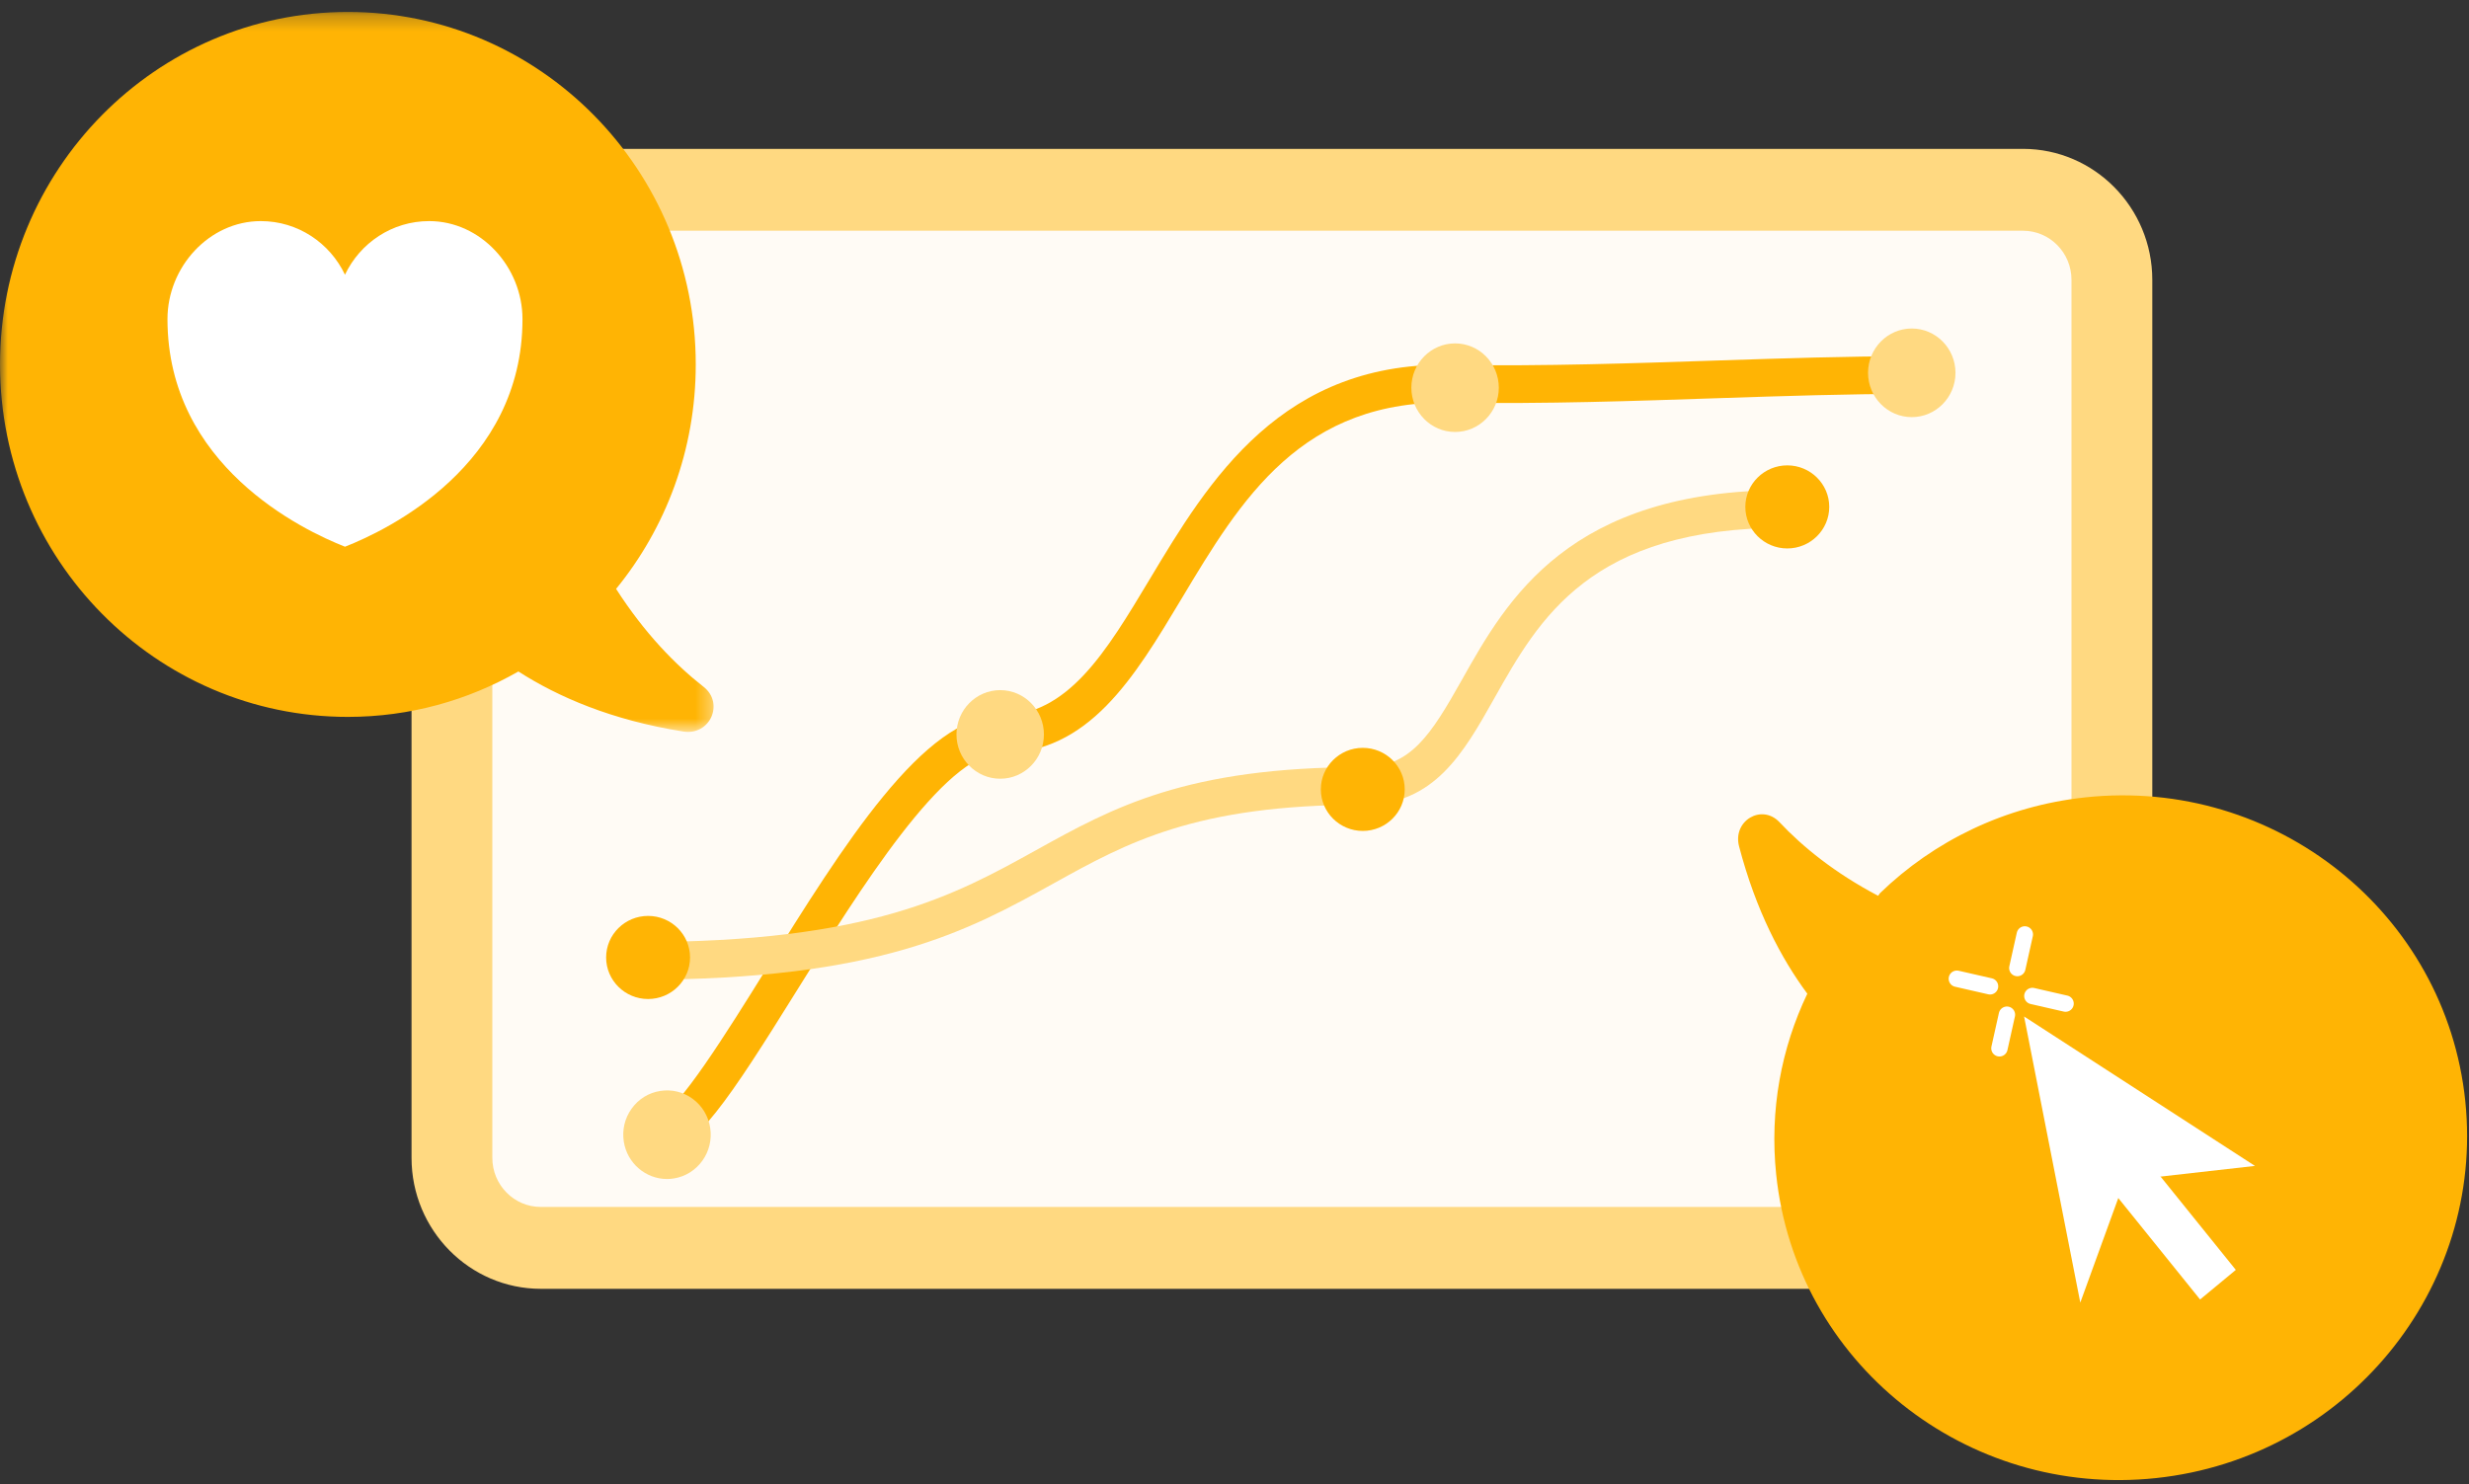
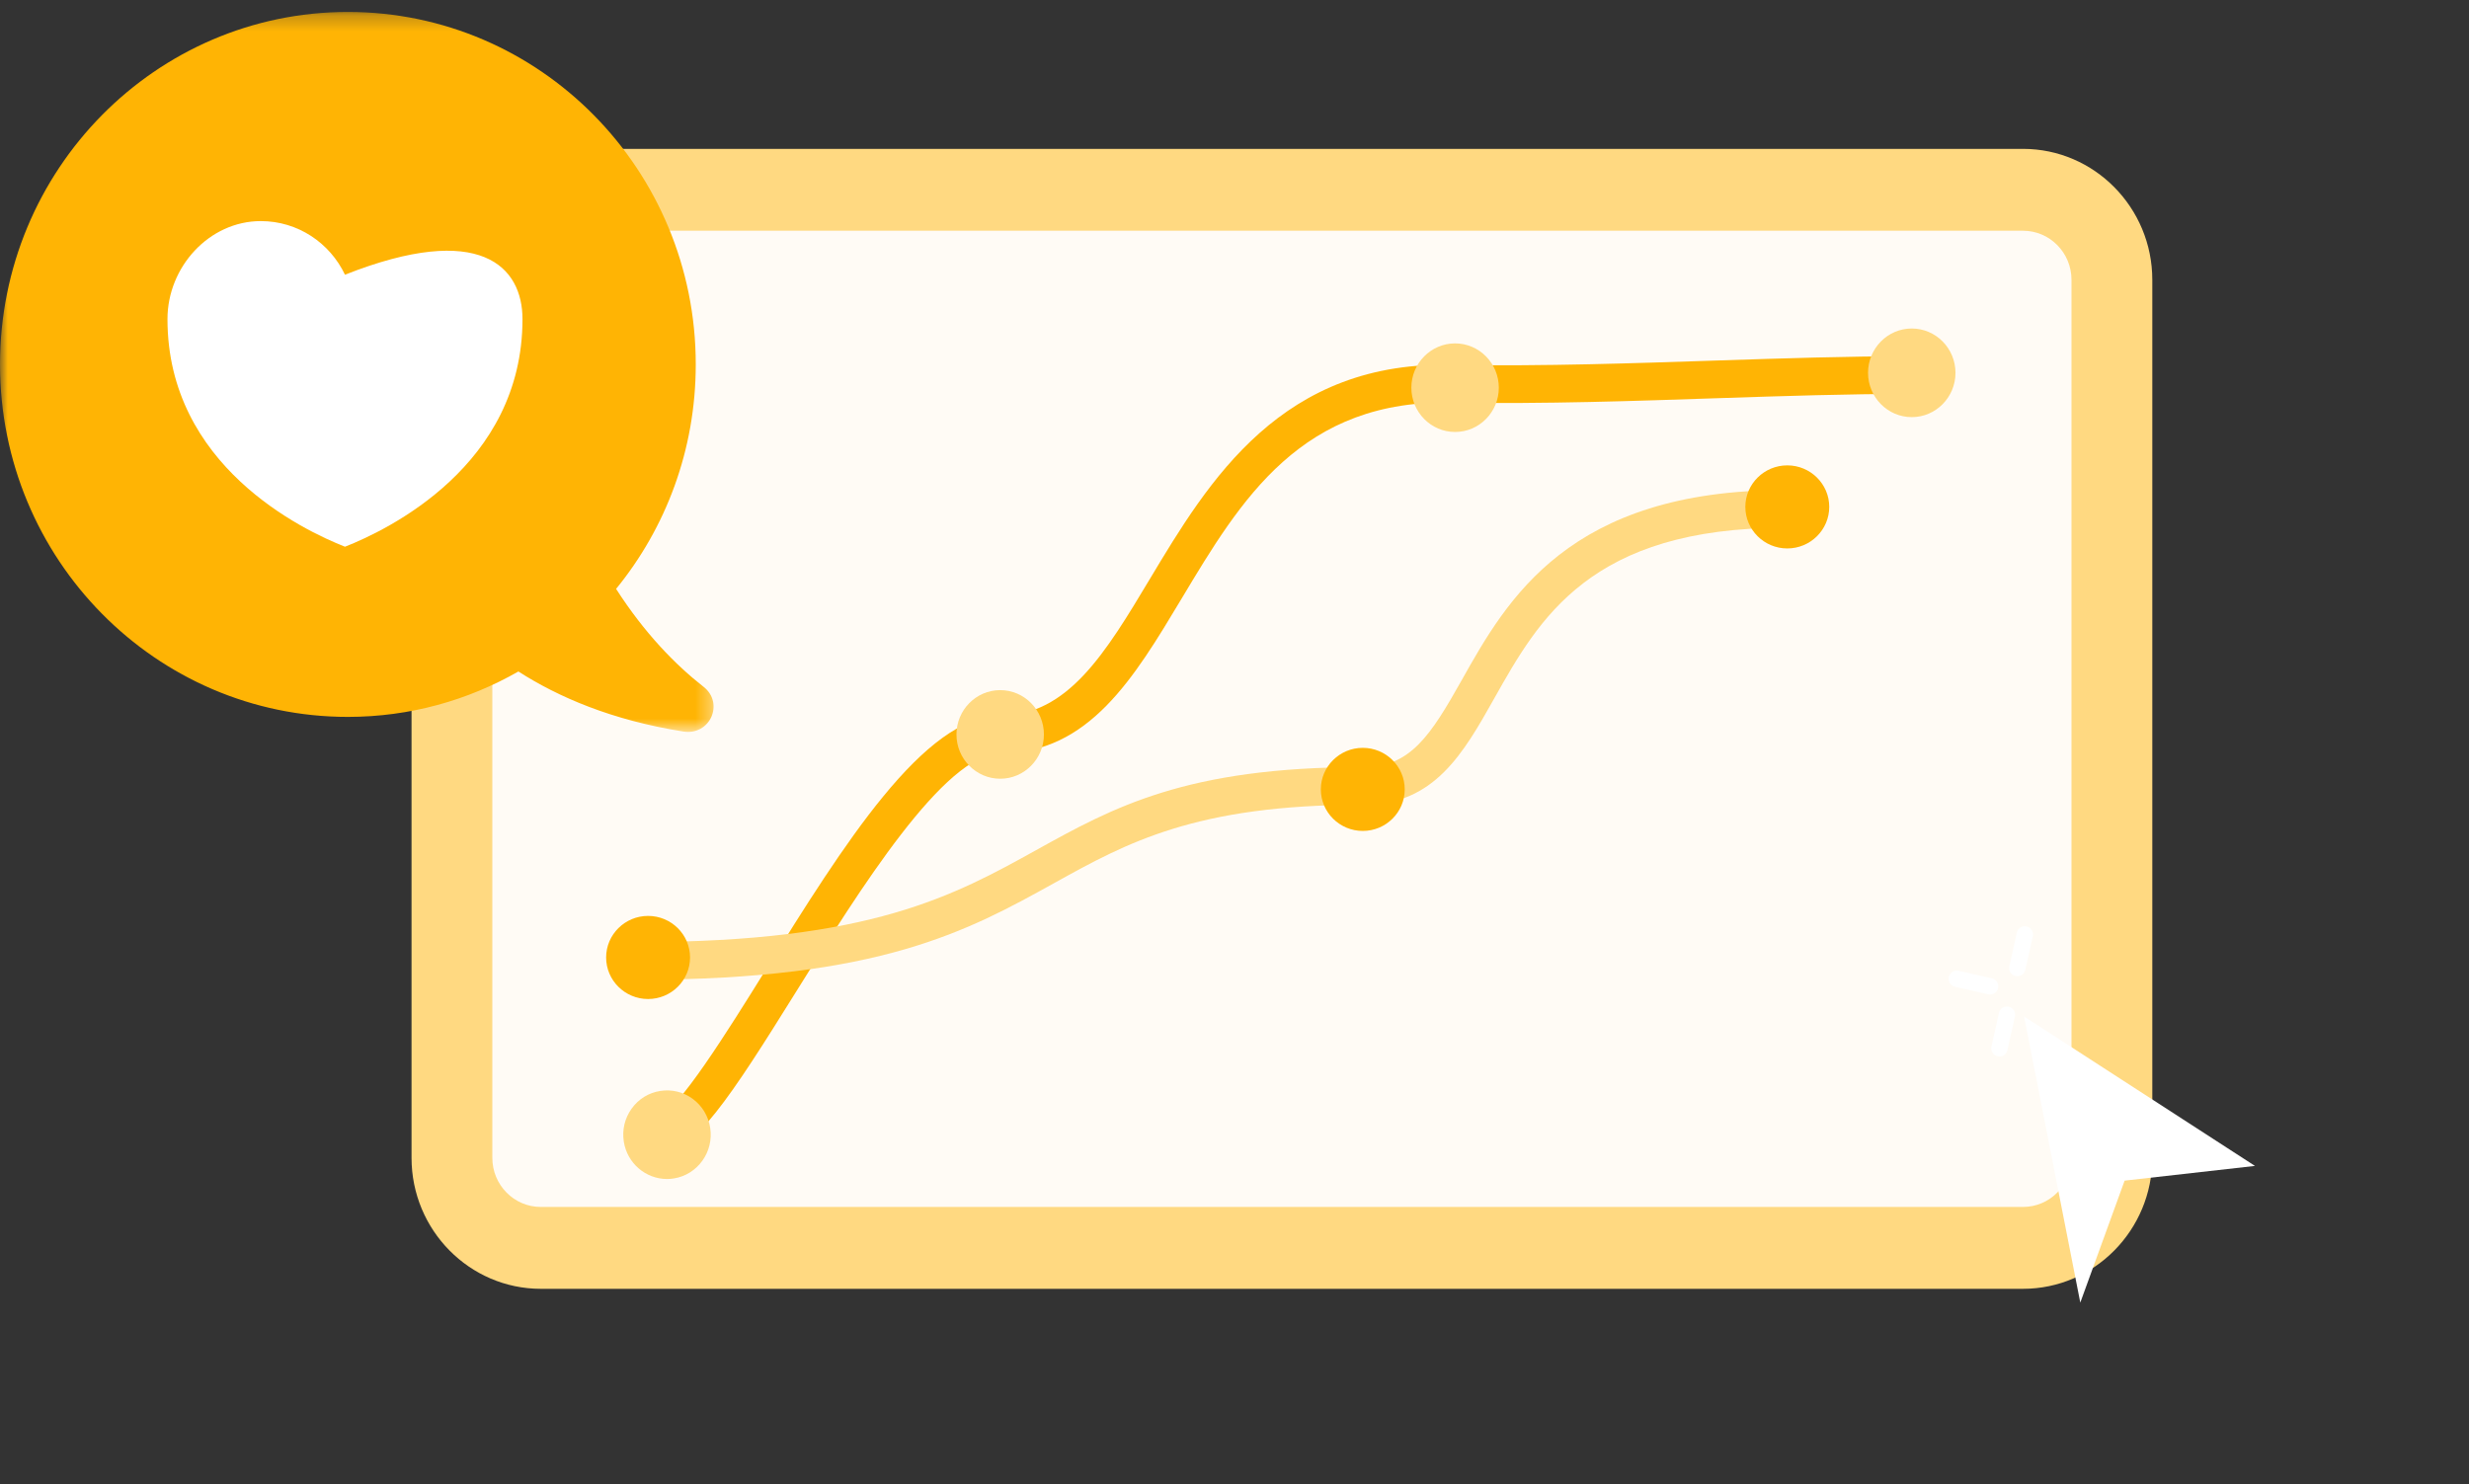
<svg xmlns="http://www.w3.org/2000/svg" xmlns:xlink="http://www.w3.org/1999/xlink" width="158px" height="95px" viewBox="0 0 158 95" version="1.1">
  <rect x="0" y="0" width="158" height="95" fill="#333333" stroke="none" />
  <title>Page 1</title>
  <desc>Created with Sketch.</desc>
  <defs>
    <polygon id="path-1" points="0.001 0.261 45.665 0.261 45.665 46.344 0.001 46.344" />
  </defs>
  <g id="Plan-+-Schedule" stroke="none" stroke-width="1" fill="none" fill-rule="evenodd" transform="translate(-635, -931)">
    <g id="pages-nav" transform="translate(171, 800)">
      <g id="Grow-+-Engage" transform="translate(375, 93)">
        <g id="Page-1" transform="translate(89, 38)">
          <path d="M34.608,82.496 C30.047,82.496 26.336,78.735 26.336,74.113 L26.336,17.913 C26.336,13.29 30.047,9.529 34.608,9.529 L129.46,9.529 C134.021,9.529 137.733,13.29 137.733,17.913 L137.733,74.113 C137.733,78.735 134.021,82.496 129.46,82.496 L34.608,82.496 Z" id="Fill-1" fill="#FFD981" />
          <path d="M129.46,77.256 L34.608,77.256 C32.895,77.256 31.506,75.848 31.506,74.112 L31.506,17.912 C31.506,16.176 32.895,14.769 34.608,14.769 L129.46,14.769 C131.173,14.769 132.562,16.176 132.562,17.912 L132.562,74.112 C132.562,75.848 131.173,77.256 129.46,77.256" id="Fill-3" fill="#FFFBF5" />
          <path d="M122.166,25.214 C118.236,25.214 114.211,25.346 109.951,25.487 C104.544,25.668 98.952,25.863 93.075,25.774 C83.275,25.489 79.403,31.998 75.611,38.324 C72.562,43.411 69.68,48.217 64.028,48.217 C60.447,48.217 54.979,57.001 50.986,63.414 C46.722,70.264 44.394,73.838 42.179,73.838 L42.149,71.428 C43.336,71.184 46.594,65.95 48.972,62.128 C53.969,54.104 59.133,45.806 64.028,45.806 C68.342,45.806 70.767,41.759 73.577,37.071 C77.334,30.803 82.022,22.984 93.127,23.363 C98.931,23.445 104.493,23.254 109.874,23.076 C114.154,22.935 118.197,22.803 122.166,22.803 L122.166,25.214 Z" id="Fill-5" fill="#FFB404" />
          <path d="M42.684,75.467 C41.329,75.467 40.137,74.466 39.919,73.073 C39.802,72.323 39.981,71.573 40.422,70.961 C40.861,70.348 41.511,69.946 42.25,69.831 C42.984,69.715 43.725,69.891 44.329,70.336 C44.934,70.781 45.331,71.441 45.448,72.189 C45.689,73.732 44.645,75.189 43.121,75.432 C42.975,75.456 42.828,75.467 42.684,75.467" id="Fill-7" fill="#FFD981" />
          <path d="M64.007,49.846 C62.463,49.846 61.208,48.575 61.208,47.012 C61.208,45.446 62.463,44.174 64.007,44.174 C65.549,44.174 66.804,45.446 66.804,47.012 C66.804,48.575 65.549,49.846 64.007,49.846" id="Fill-9" fill="#FFD981" />
          <path d="M93.115,27.65 C91.573,27.65 90.318,26.379 90.318,24.816 C90.318,23.252 91.573,21.98 93.115,21.98 C94.659,21.98 95.914,23.252 95.914,24.816 C95.914,26.379 94.659,27.65 93.115,27.65" id="Fill-11" fill="#FFD981" />
          <path d="M122.341,26.7 C120.798,26.7 119.543,25.428 119.543,23.865 C119.543,22.299 120.798,21.027 122.341,21.027 C123.884,21.027 125.138,22.299 125.138,23.865 C125.138,25.428 123.884,26.7 122.341,26.7" id="Fill-13" fill="#FFD981" />
          <path d="M114.212,33.782 C101.766,33.782 98.503,39.583 95.623,44.703 C93.654,48.204 91.791,51.513 87.284,51.513 L87.169,51.513 C76.499,51.513 72.105,53.949 67.453,56.53 C61.973,59.569 56.305,62.711 41.005,62.711 L41.005,60.299 C55.697,60.299 61.093,57.307 66.31,54.414 C71.237,51.682 75.891,49.101 87.184,49.101 L87.266,49.101 C90.262,49.101 91.55,47.074 93.556,43.508 C96.437,38.386 100.383,31.371 114.212,31.371 L114.212,33.782 Z" id="Fill-15" fill="#FFD981" />
          <path d="M42.969,61.287 C42.969,62.09 42.299,62.74 41.473,62.74 C40.648,62.74 39.978,62.09 39.978,61.287 C39.978,60.484 40.648,59.833 41.473,59.833 C42.299,59.833 42.969,60.484 42.969,61.287" id="Fill-17" fill="#25C6FE" />
          <path d="M41.473,63.946 C39.993,63.946 38.788,62.753 38.788,61.286 C38.788,59.819 39.993,58.627 41.473,58.627 C42.954,58.627 44.159,59.819 44.159,61.286 C44.159,62.753 42.954,63.946 41.473,63.946" id="Fill-19" fill="#FFB404" />
-           <path d="M88.705,50.528 C88.705,51.331 88.035,51.981 87.209,51.981 C86.384,51.981 85.714,51.331 85.714,50.528 C85.714,49.724 86.384,49.074 87.209,49.074 C88.035,49.074 88.705,49.724 88.705,50.528" id="Fill-21" fill="#25C6FE" />
          <path d="M87.209,53.187 C85.729,53.187 84.524,51.994 84.524,50.527 C84.524,49.061 85.729,47.869 87.209,47.869 C88.689,47.869 89.894,49.061 89.894,50.527 C89.894,51.994 88.689,53.187 87.209,53.187" id="Fill-23" fill="#FFB404" />
          <path d="M115.87,32.446 C115.87,33.249 115.201,33.9 114.375,33.9 C113.55,33.9 112.88,33.249 112.88,32.446 C112.88,31.643 113.55,30.993 114.375,30.993 C115.201,30.993 115.87,31.643 115.87,32.446" id="Fill-25" fill="#25C6FE" />
          <path d="M114.375,35.105 C112.895,35.105 111.69,33.912 111.69,32.445 C111.69,30.98 112.895,29.788 114.375,29.788 C115.855,29.788 117.06,30.98 117.06,32.445 C117.06,33.912 115.855,35.105 114.375,35.105" id="Fill-27" fill="#FFB404" />
-           <path d="M157.762,70.474 C156.514,58.448 145.623,49.741 133.452,51.038 C128.307,51.587 123.755,53.834 120.311,57.167 L120.186,57.339 C117.414,55.877 115.361,54.209 113.868,52.62 C112.735,51.43 110.861,52.54 111.29,54.176 C112.368,58.292 113.984,61.347 115.657,63.606 C113.989,67.092 113.237,71.057 113.664,75.175 C114.912,87.201 125.803,95.908 137.974,94.611 C150.145,93.313 159.01,82.5 157.762,70.474" id="Fill-29" fill="#FFB404" />
          <path d="M129.575,59.813 L129.096,61.964" id="Stroke-31" stroke="#FFFFFF" stroke-width="1.049" stroke-linecap="round" stroke-linejoin="round" />
-           <path d="M132.182,64.239 L130.059,63.753" id="Stroke-33" stroke="#FFFFFF" stroke-width="1.049" stroke-linecap="round" stroke-linejoin="round" />
          <path d="M127.951,67.101 L128.43,64.95" id="Stroke-35" stroke="#FFFFFF" stroke-width="1.049" stroke-linecap="round" stroke-linejoin="round" />
          <path d="M125.226,62.648 L127.349,63.133" id="Stroke-37" stroke="#FFFFFF" stroke-width="1.049" stroke-linecap="round" stroke-linejoin="round" />
          <polygon id="Fill-39" fill="#FFFFFF" points="129.529 65.065 133.125 83.379 135.962 75.571 144.303 74.629" />
-           <polygon id="Fill-41" fill="#FFFFFF" points="143.078 81.285 140.791 83.179 133.158 73.71 135.445 71.817" />
          <g id="Group-45" transform="translate(0, 0.505)">
            <mask id="mask-2" fill="white">
              <use xlink:href="#path-1" />
            </mask>
            <g id="Clip-44" />
            <path d="M45.031,43.462 C43.215,42.044 41.248,40.026 39.426,37.189 C42.611,33.287 44.524,28.282 44.524,22.822 C44.524,10.362 34.557,0.26 22.263,0.26 C9.967,0.26 0.001,10.362 0.001,22.822 C0.001,35.282 9.967,45.383 22.263,45.383 C26.23,45.383 29.948,44.319 33.174,42.476 C35.701,44.098 39.137,45.595 43.73,46.319 C45.438,46.591 46.363,44.515 45.031,43.462" id="Fill-43" fill="#FFB404" mask="url(#mask-2)" />
          </g>
-           <path d="M22.076,17.585 C23.04,15.554 25.09,14.152 27.463,14.152 C30.762,14.152 33.436,17.083 33.436,20.426 C33.436,29.799 24.789,33.93 22.076,34.995 C19.362,33.928 10.717,29.797 10.717,20.426 C10.717,17.083 13.392,14.152 16.69,14.152 C19.063,14.152 21.113,15.554 22.076,17.585" id="Fill-46" fill="#FFFFFF" />
+           <path d="M22.076,17.585 C30.762,14.152 33.436,17.083 33.436,20.426 C33.436,29.799 24.789,33.93 22.076,34.995 C19.362,33.928 10.717,29.797 10.717,20.426 C10.717,17.083 13.392,14.152 16.69,14.152 C19.063,14.152 21.113,15.554 22.076,17.585" id="Fill-46" fill="#FFFFFF" />
        </g>
      </g>
    </g>
  </g>
</svg>